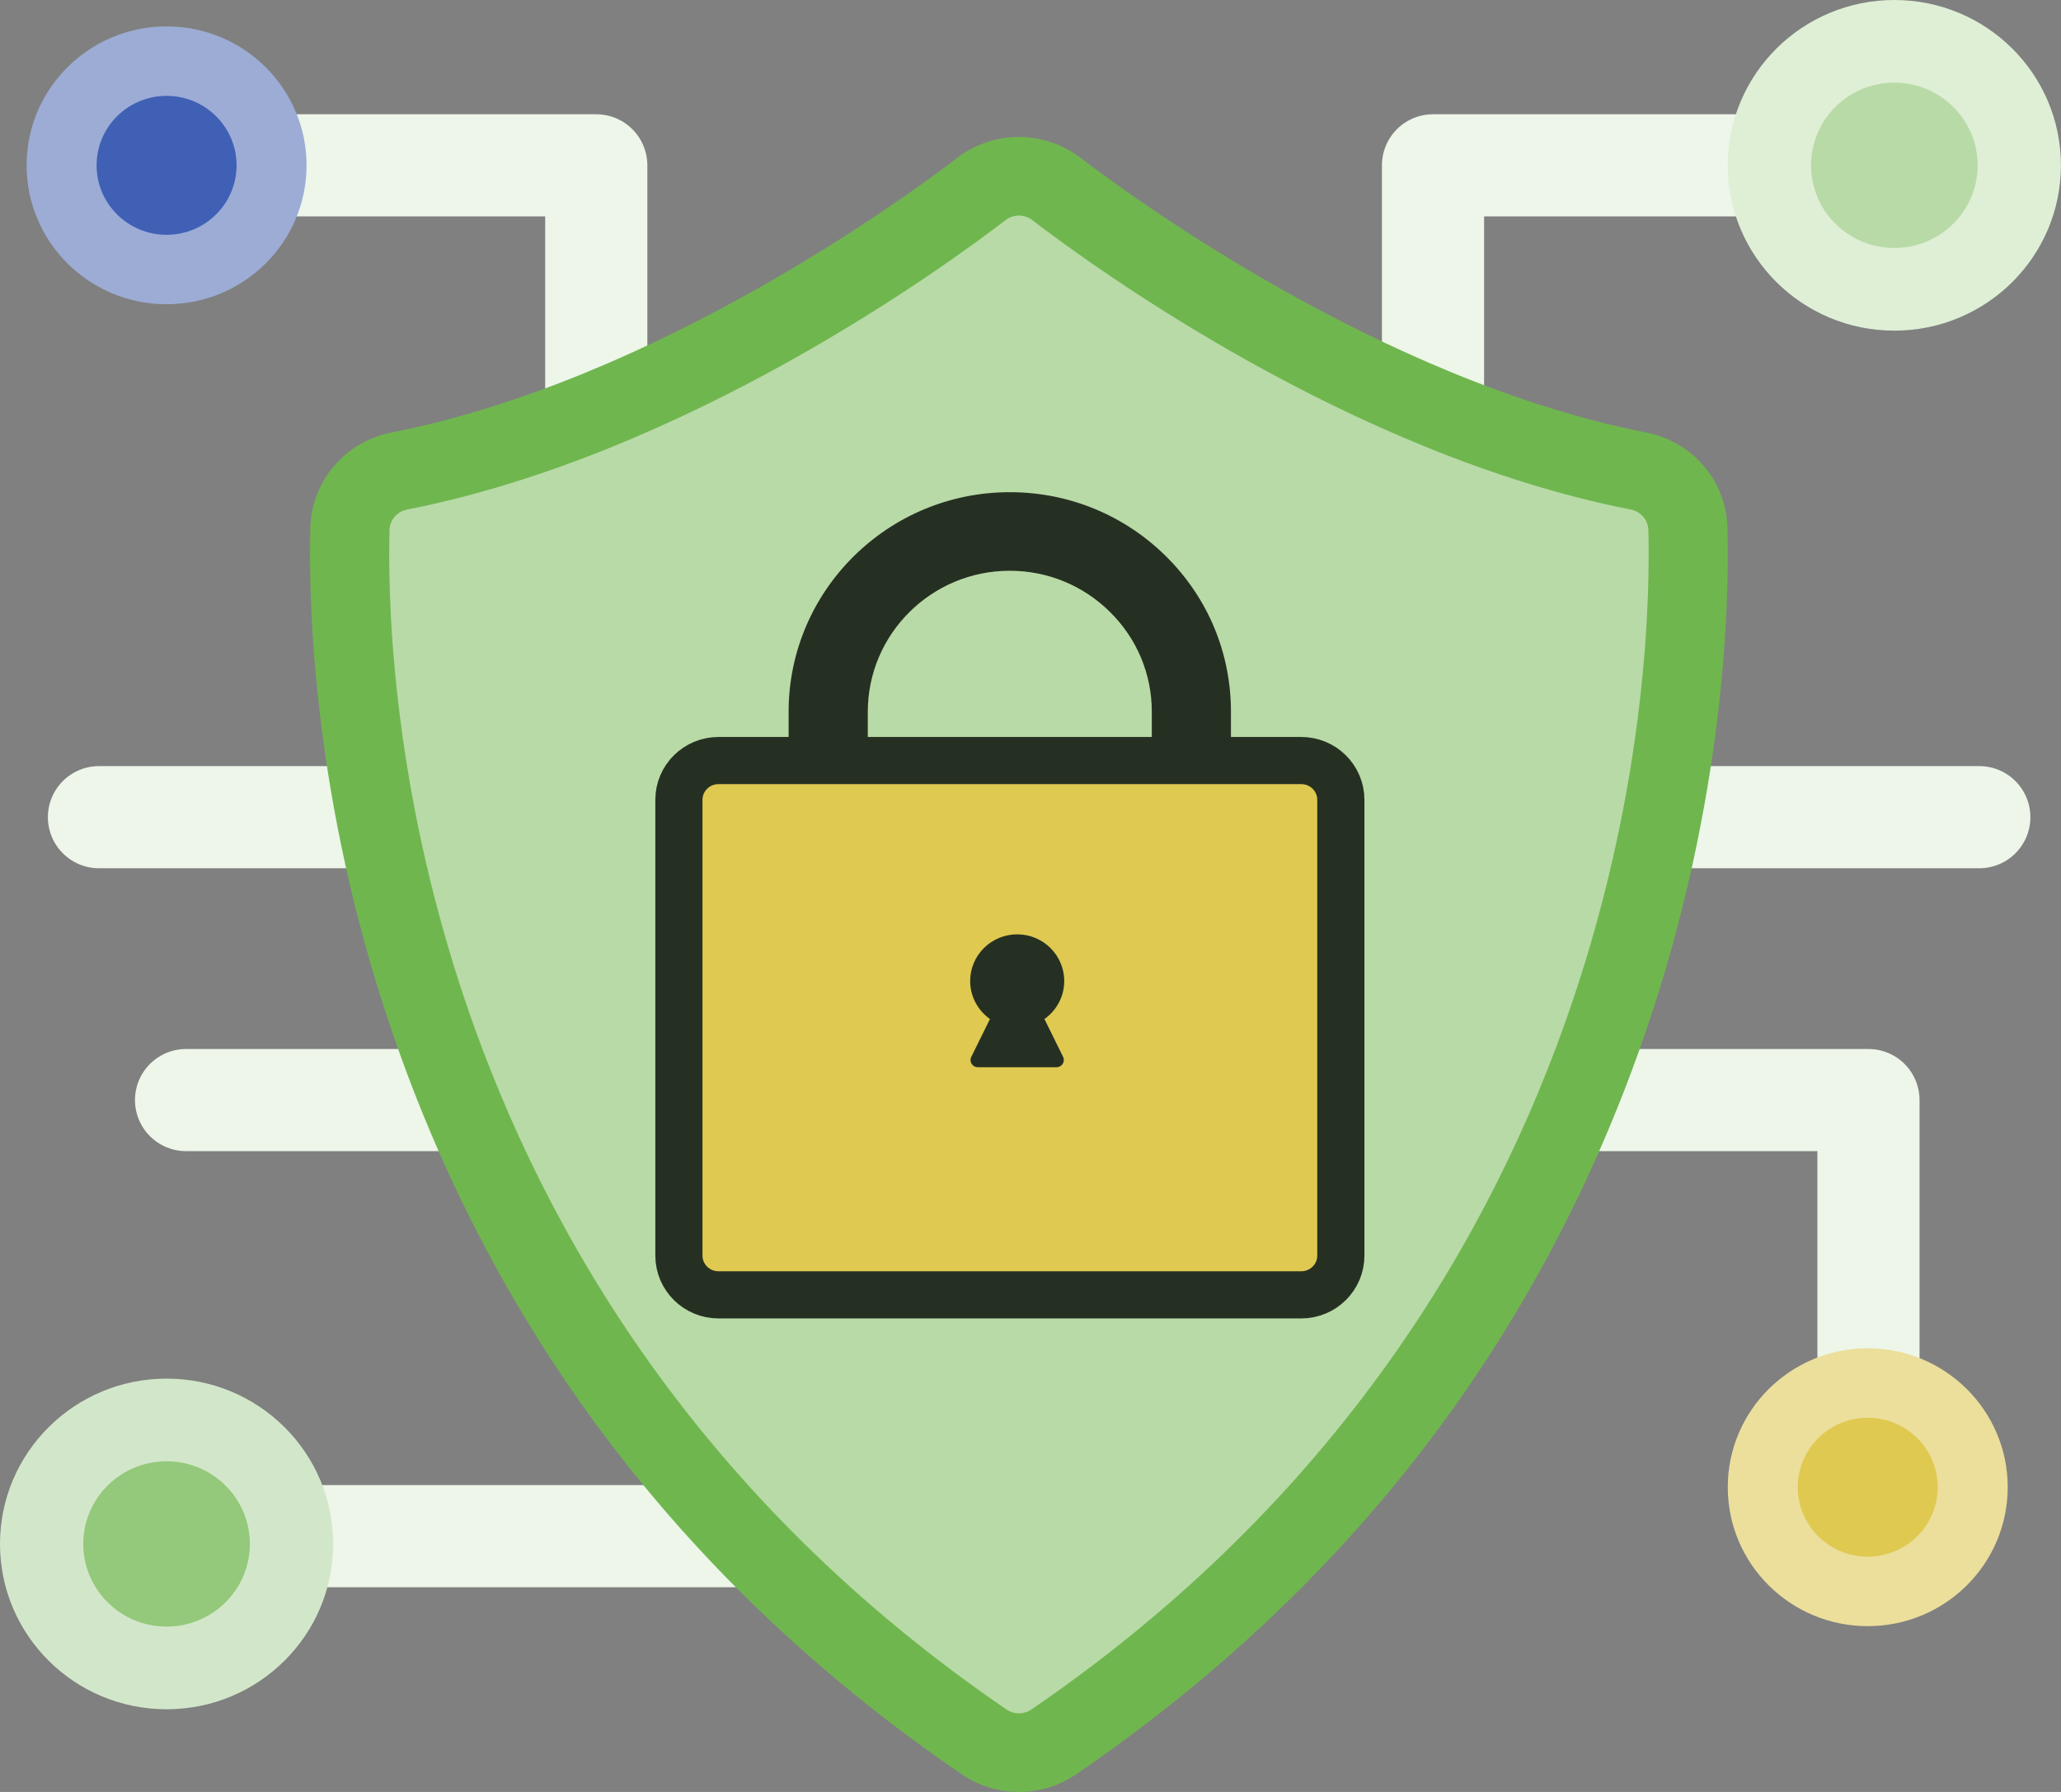
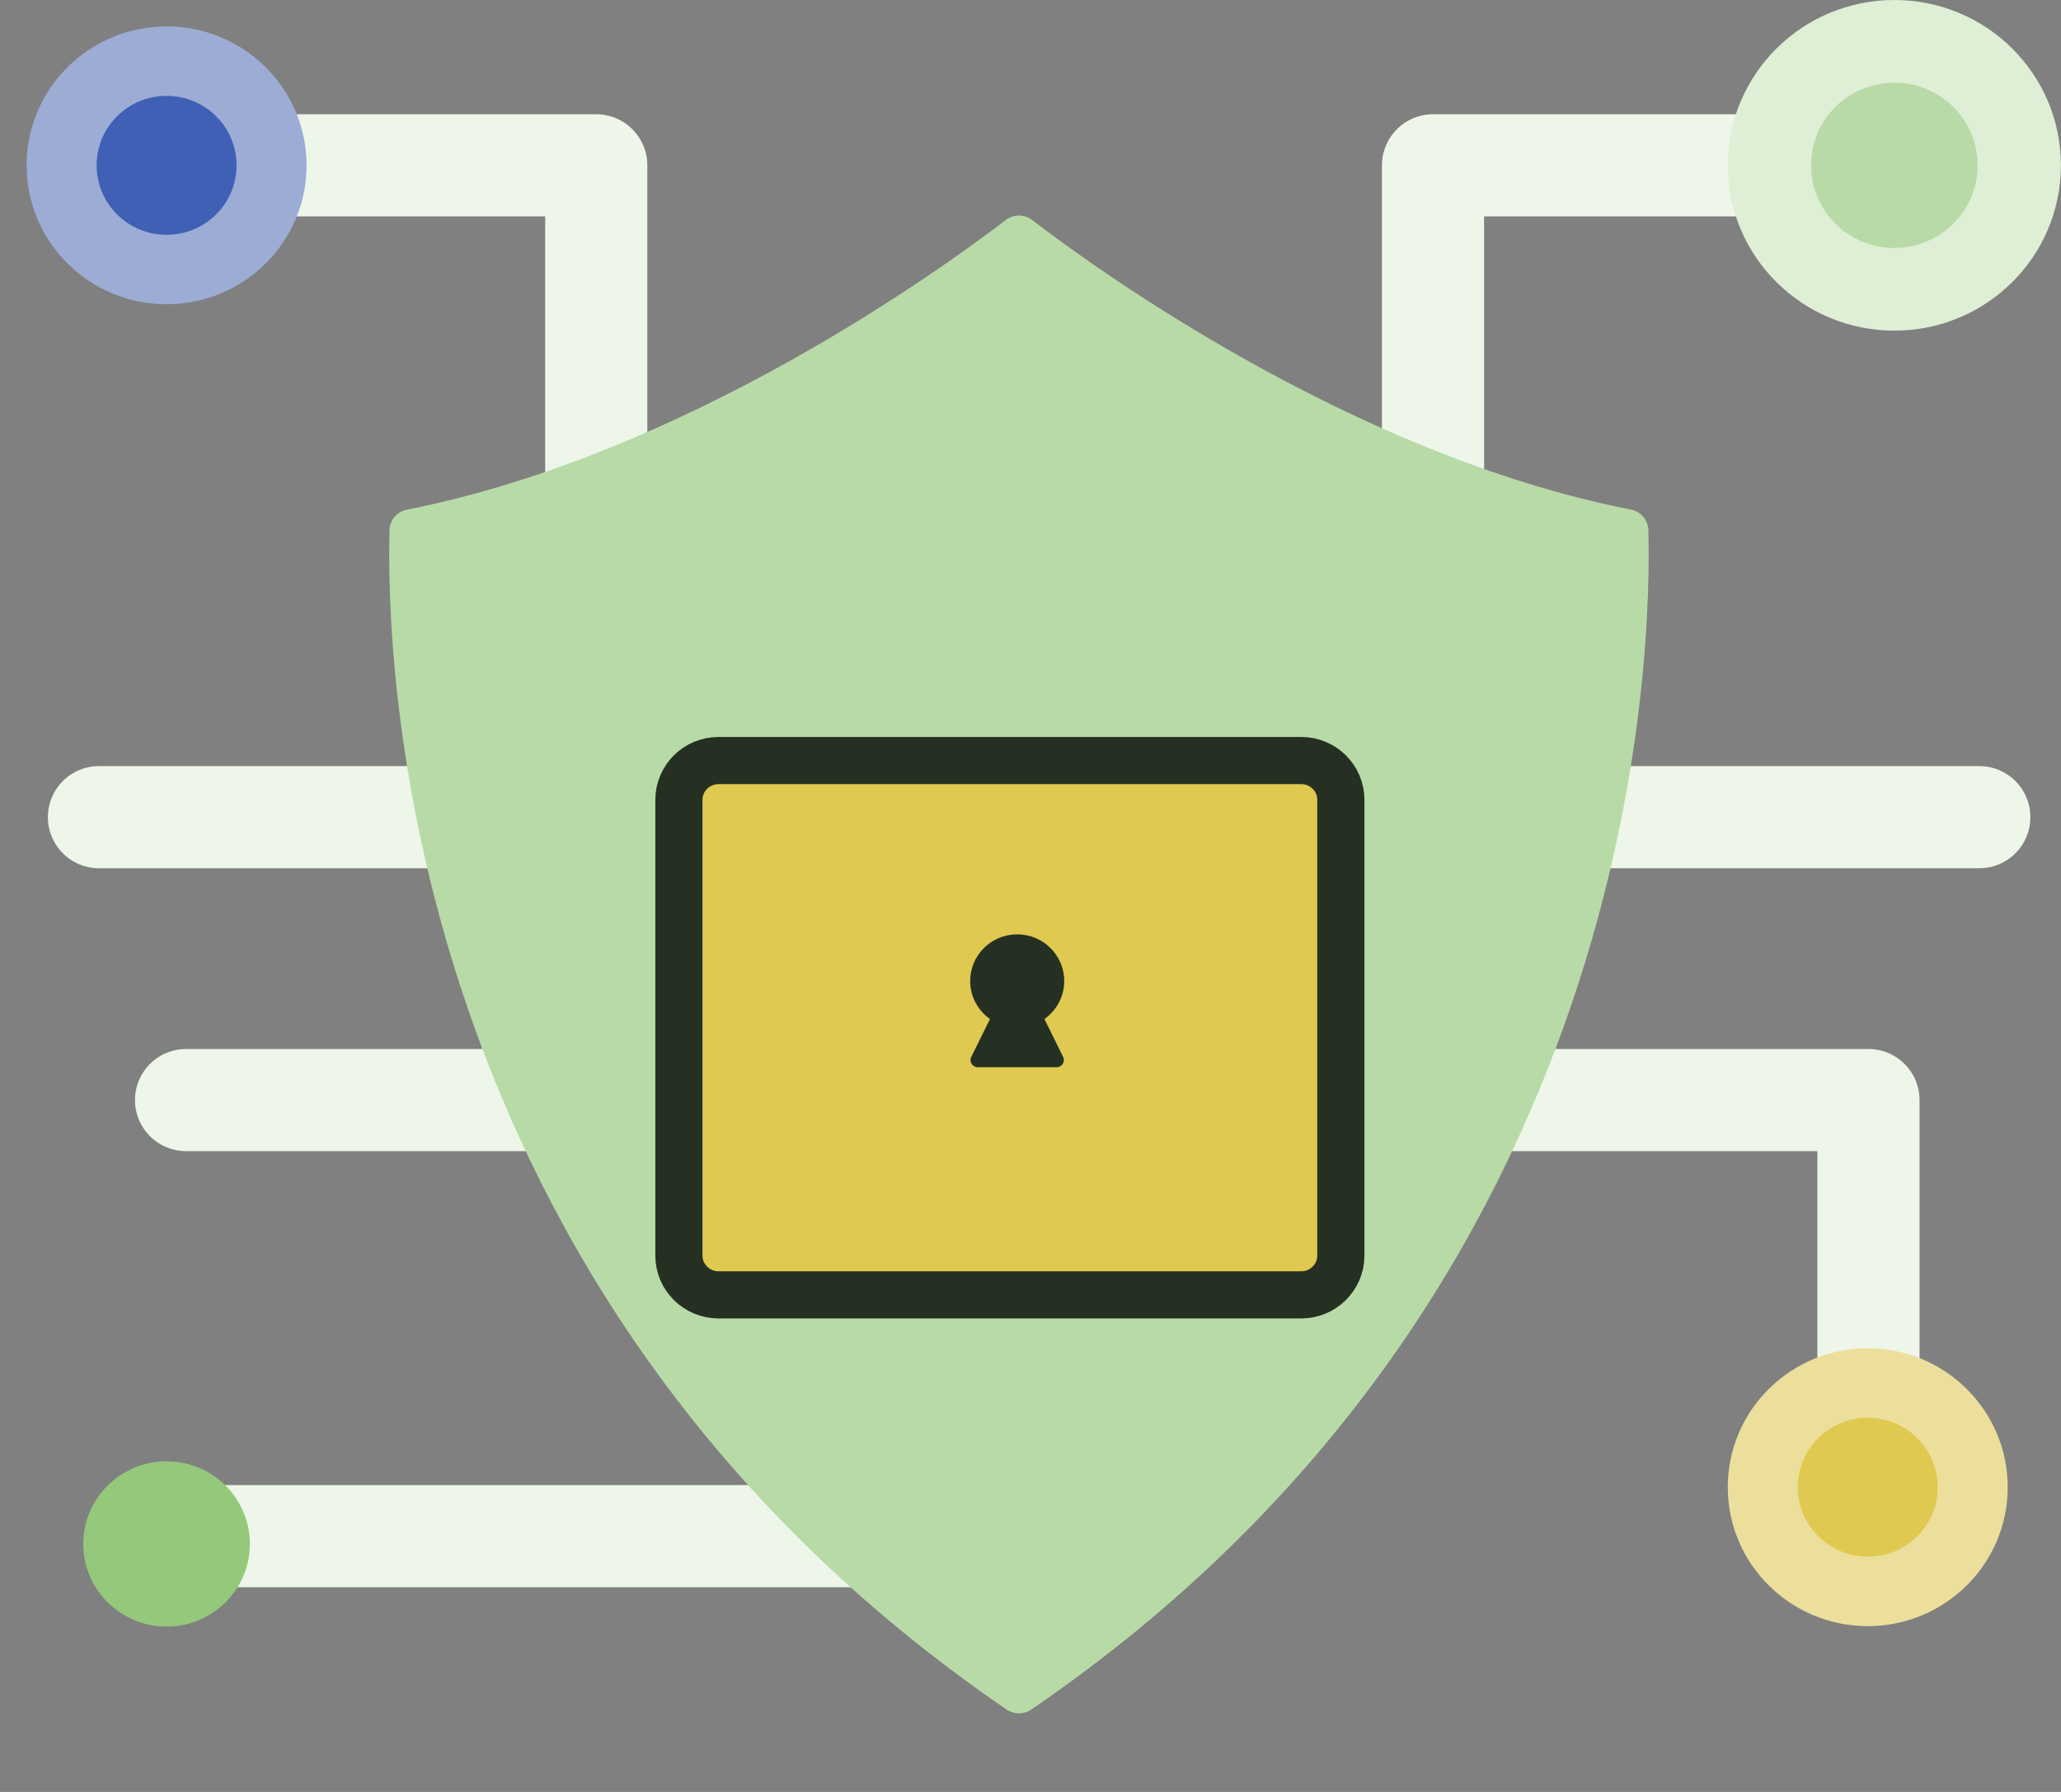
<svg xmlns="http://www.w3.org/2000/svg" width="69" height="60" viewBox="0 0 69 60" fill="none">
  <rect x="0" y="0" width="69" height="60" fill="#808080" stroke="none" />
  <g clip-path="url(#clip0_314_3328)">
    <path d="M5.577 5.536H19.962V27.362H3.313M6.229 36.834H62.554V48.937M5.577 51.436H30.217M62.554 5.536H47.976V27.362H66.265" stroke="#EDF6E9" stroke-width="3.42" stroke-miterlimit="10" stroke-linecap="round" stroke-linejoin="round" />
-     <path d="M34.113 60C33.426 60 32.764 59.795 32.199 59.411C23.047 53.157 16.627 44.785 13.12 34.527C10.462 26.75 10.327 20.154 10.39 17.678C10.433 16.105 11.551 14.789 13.112 14.481C22.01 12.732 30.447 6.514 32.048 5.286C32.636 4.833 33.368 4.586 34.113 4.586C34.858 4.586 35.589 4.836 36.178 5.286C37.779 6.514 46.213 12.732 55.111 14.481C56.672 14.789 57.793 16.102 57.833 17.678C57.897 20.154 57.761 26.75 55.103 34.527C51.596 44.785 45.179 53.157 36.024 59.411C35.459 59.797 34.797 60 34.11 60H34.113Z" fill="#70B64F" />
    <path d="M54.597 17.062C45.222 15.22 36.575 8.919 34.556 7.367C34.293 7.167 33.933 7.167 33.67 7.367C31.651 8.917 23.004 15.218 13.629 17.062C13.295 17.128 13.049 17.41 13.041 17.746C12.94 21.611 13.163 43.209 33.702 57.243C33.949 57.411 34.277 57.411 34.524 57.243C55.063 43.206 55.286 21.611 55.185 17.746C55.177 17.41 54.931 17.128 54.597 17.062Z" fill="#B8DAA7" />
    <path d="M43.565 25.466H24.054C23.322 25.466 22.729 26.055 22.729 26.781V42.041C22.729 42.767 23.322 43.356 24.054 43.356H43.565C44.297 43.356 44.89 42.767 44.89 42.041V26.781C44.89 26.055 44.297 25.466 43.565 25.466Z" fill="#E0C951" stroke="#263022" stroke-width="1.579" stroke-miterlimit="10" />
-     <path d="M41.211 25.465H38.561V23.831C38.561 22.571 38.065 21.385 37.166 20.495C36.268 19.604 35.075 19.111 33.805 19.111C31.184 19.111 29.053 21.229 29.053 23.831V25.465H26.402V23.831C26.402 19.777 29.724 16.48 33.805 16.48C35.783 16.48 37.644 17.246 39.043 18.633C40.443 20.022 41.211 21.866 41.211 23.831V25.465Z" fill="#263022" />
    <path d="M34.967 34.121C35.367 33.837 35.629 33.374 35.629 32.848C35.629 31.985 34.924 31.285 34.055 31.285C33.185 31.285 32.48 31.985 32.48 32.848C32.48 33.374 32.743 33.837 33.143 34.121L32.517 35.389C32.438 35.547 32.554 35.734 32.735 35.734H35.375C35.552 35.734 35.669 35.547 35.592 35.389L34.967 34.121Z" fill="#263022" />
    <path d="M5.577 10.187C8.165 10.187 10.263 8.105 10.263 5.536C10.263 2.967 8.165 0.884 5.577 0.884C2.989 0.884 0.891 2.967 0.891 5.536C0.891 8.105 2.989 10.187 5.577 10.187Z" fill="#9CACD5" />
    <path d="M5.577 7.862C6.871 7.862 7.92 6.82 7.92 5.536C7.92 4.251 6.871 3.21 5.577 3.21C4.283 3.21 3.234 4.251 3.234 5.536C3.234 6.82 4.283 7.862 5.577 7.862Z" fill="#3F60B5" />
    <path d="M62.53 54.449C65.118 54.449 67.216 52.366 67.216 49.797C67.216 47.228 65.118 45.145 62.53 45.145C59.942 45.145 57.844 47.228 57.844 49.797C57.844 52.366 59.942 54.449 62.53 54.449Z" fill="#ECDF9C" />
    <path d="M62.53 52.123C63.824 52.123 64.873 51.081 64.873 49.797C64.873 48.512 63.824 47.471 62.53 47.471C61.236 47.471 60.187 48.512 60.187 49.797C60.187 51.081 61.236 52.123 62.53 52.123Z" fill="#E0C951" />
-     <path d="M5.577 57.232C8.657 57.232 11.154 54.754 11.154 51.697C11.154 48.639 8.657 46.161 5.577 46.161C2.497 46.161 0 48.639 0 51.697C0 54.754 2.497 57.232 5.577 57.232Z" fill="#D2E7C9" />
    <path d="M5.577 54.464C7.117 54.464 8.365 53.225 8.365 51.697C8.365 50.168 7.117 48.929 5.577 48.929C4.037 48.929 2.788 50.168 2.788 51.697C2.788 53.225 4.037 54.464 5.577 54.464Z" fill="#94C87B" />
    <path d="M63.421 11.071C66.501 11.071 68.997 8.593 68.997 5.536C68.997 2.478 66.501 0 63.421 0C60.341 0 57.844 2.478 57.844 5.536C57.844 8.593 60.341 11.071 63.421 11.071Z" fill="#DEEFD5" />
    <path d="M63.42 8.303C64.96 8.303 66.209 7.064 66.209 5.536C66.209 4.007 64.96 2.768 63.42 2.768C61.88 2.768 60.632 4.007 60.632 5.536C60.632 7.064 61.88 8.303 63.42 8.303Z" fill="#B8DAA7" />
  </g>
  <defs>
    <clipPath id="clip0_314_3328">
      <rect width="69" height="60" fill="white" />
    </clipPath>
  </defs>
</svg>